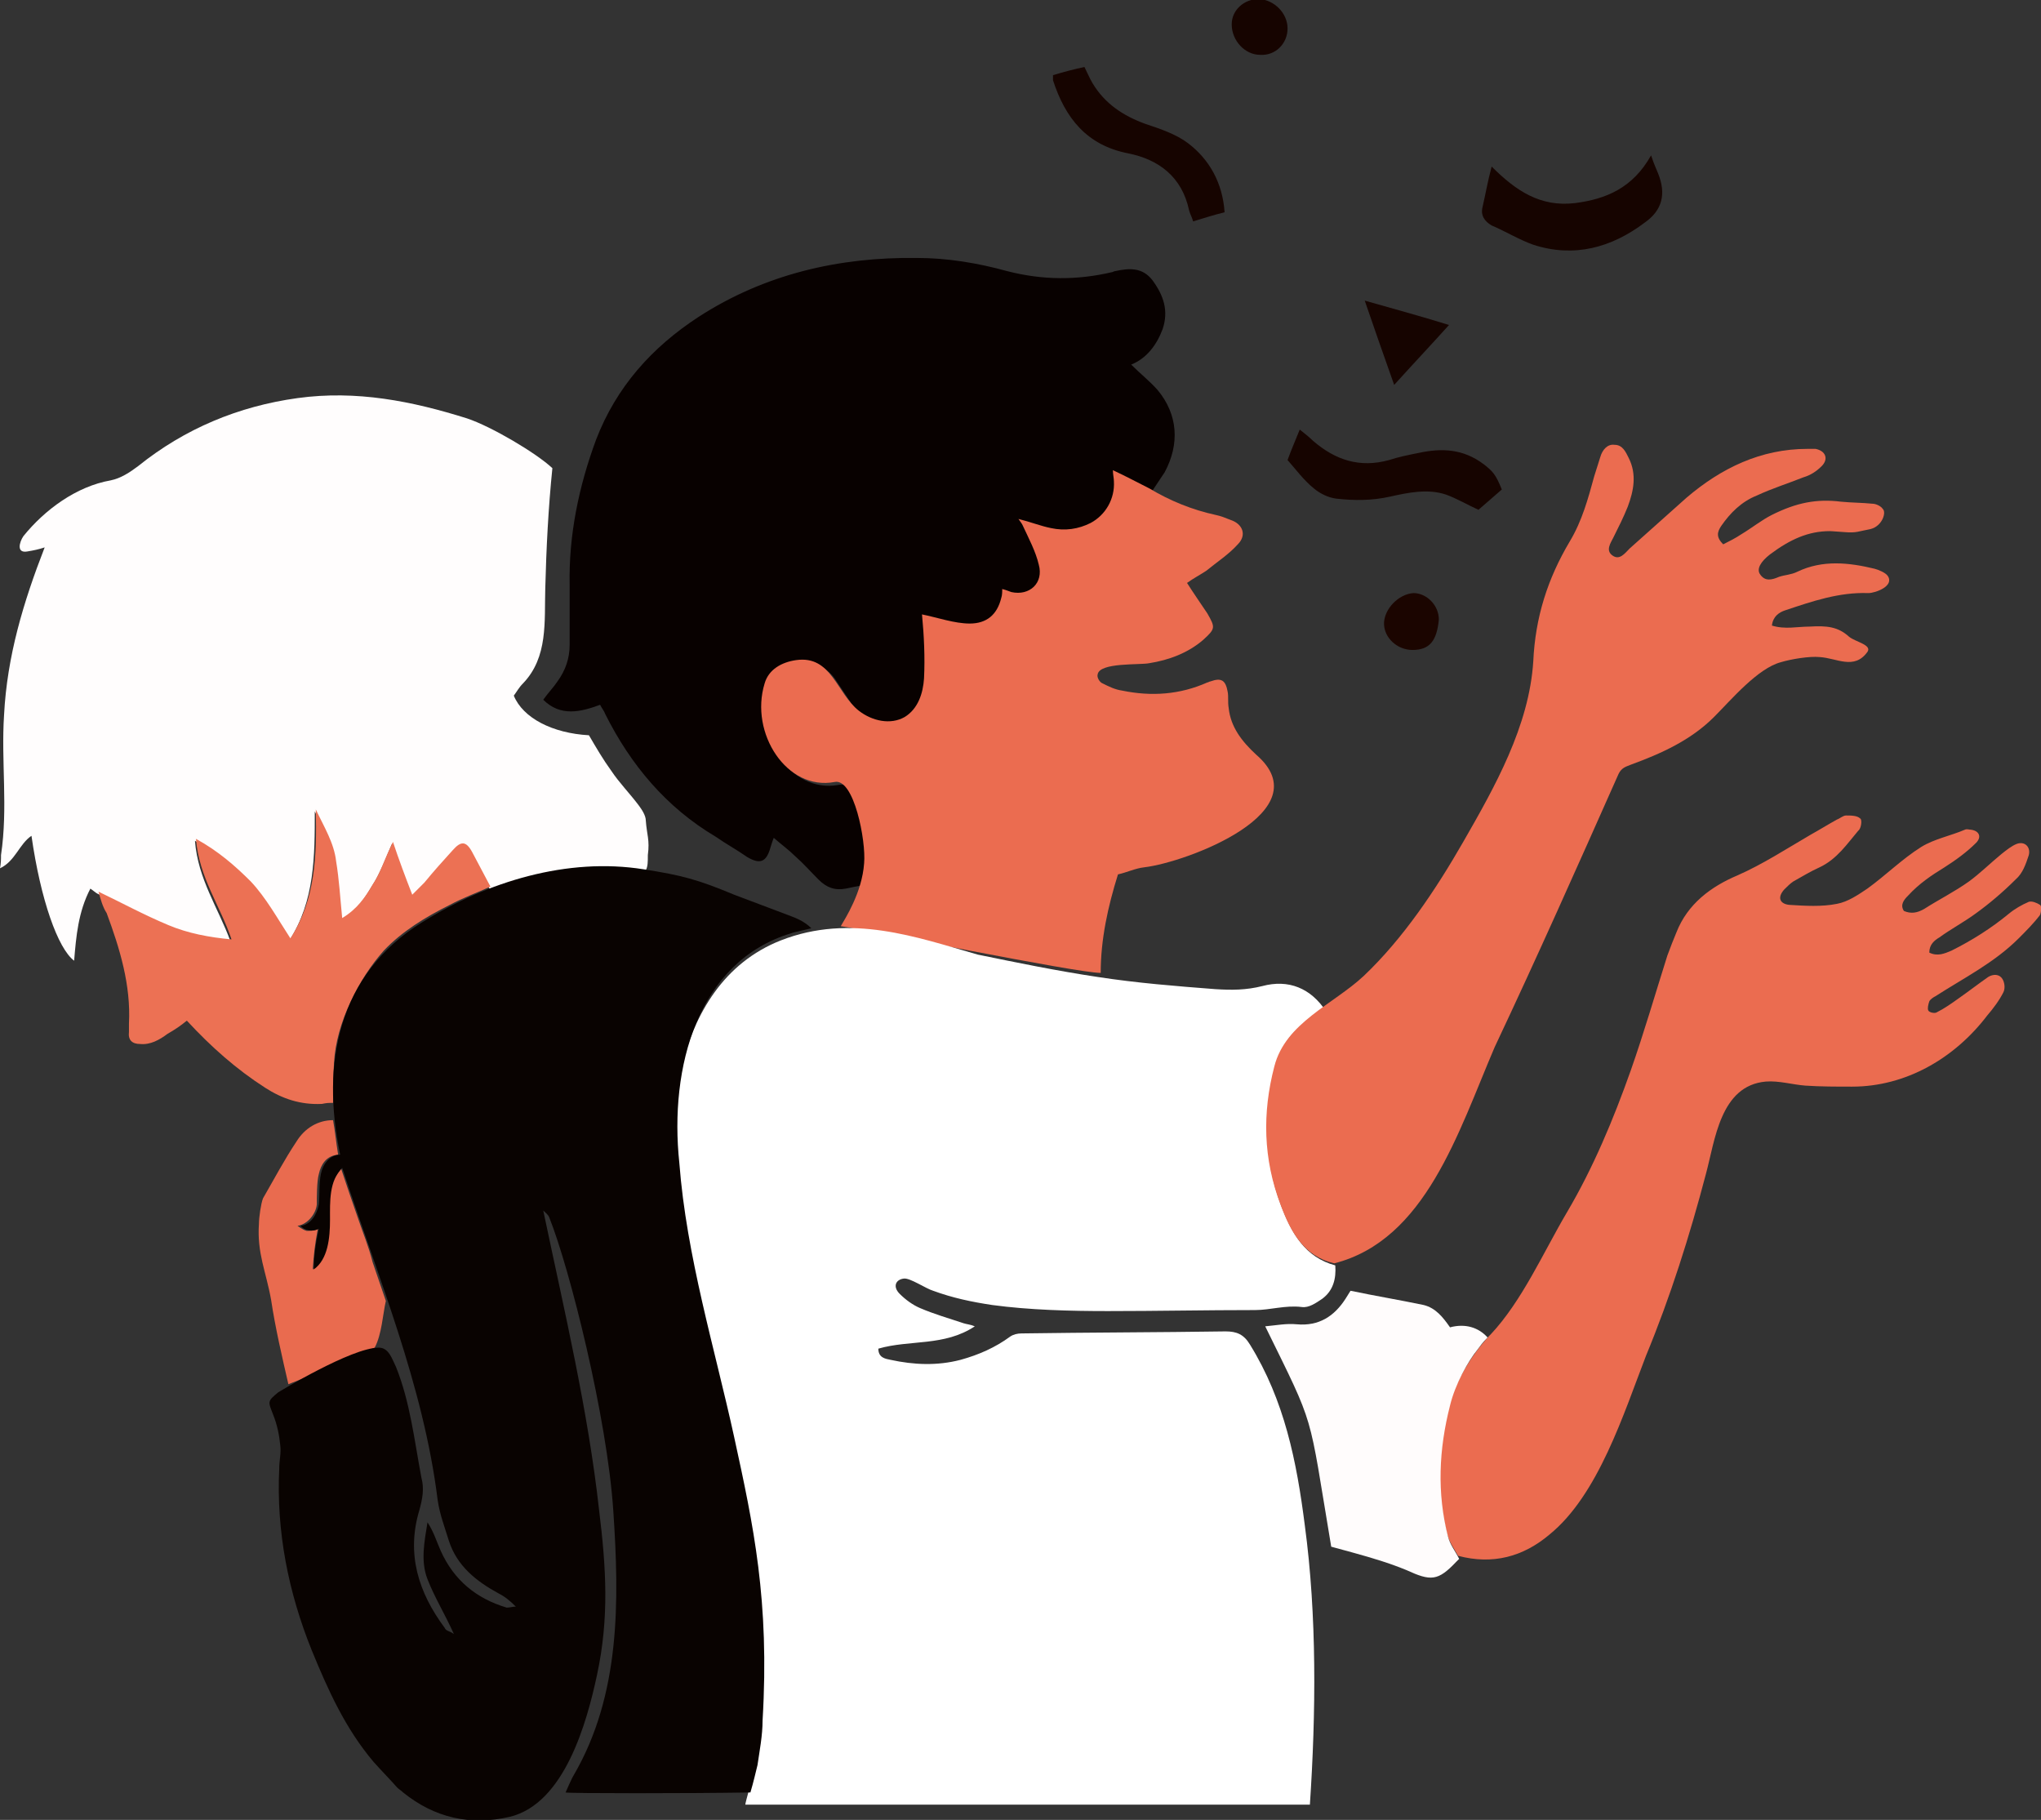
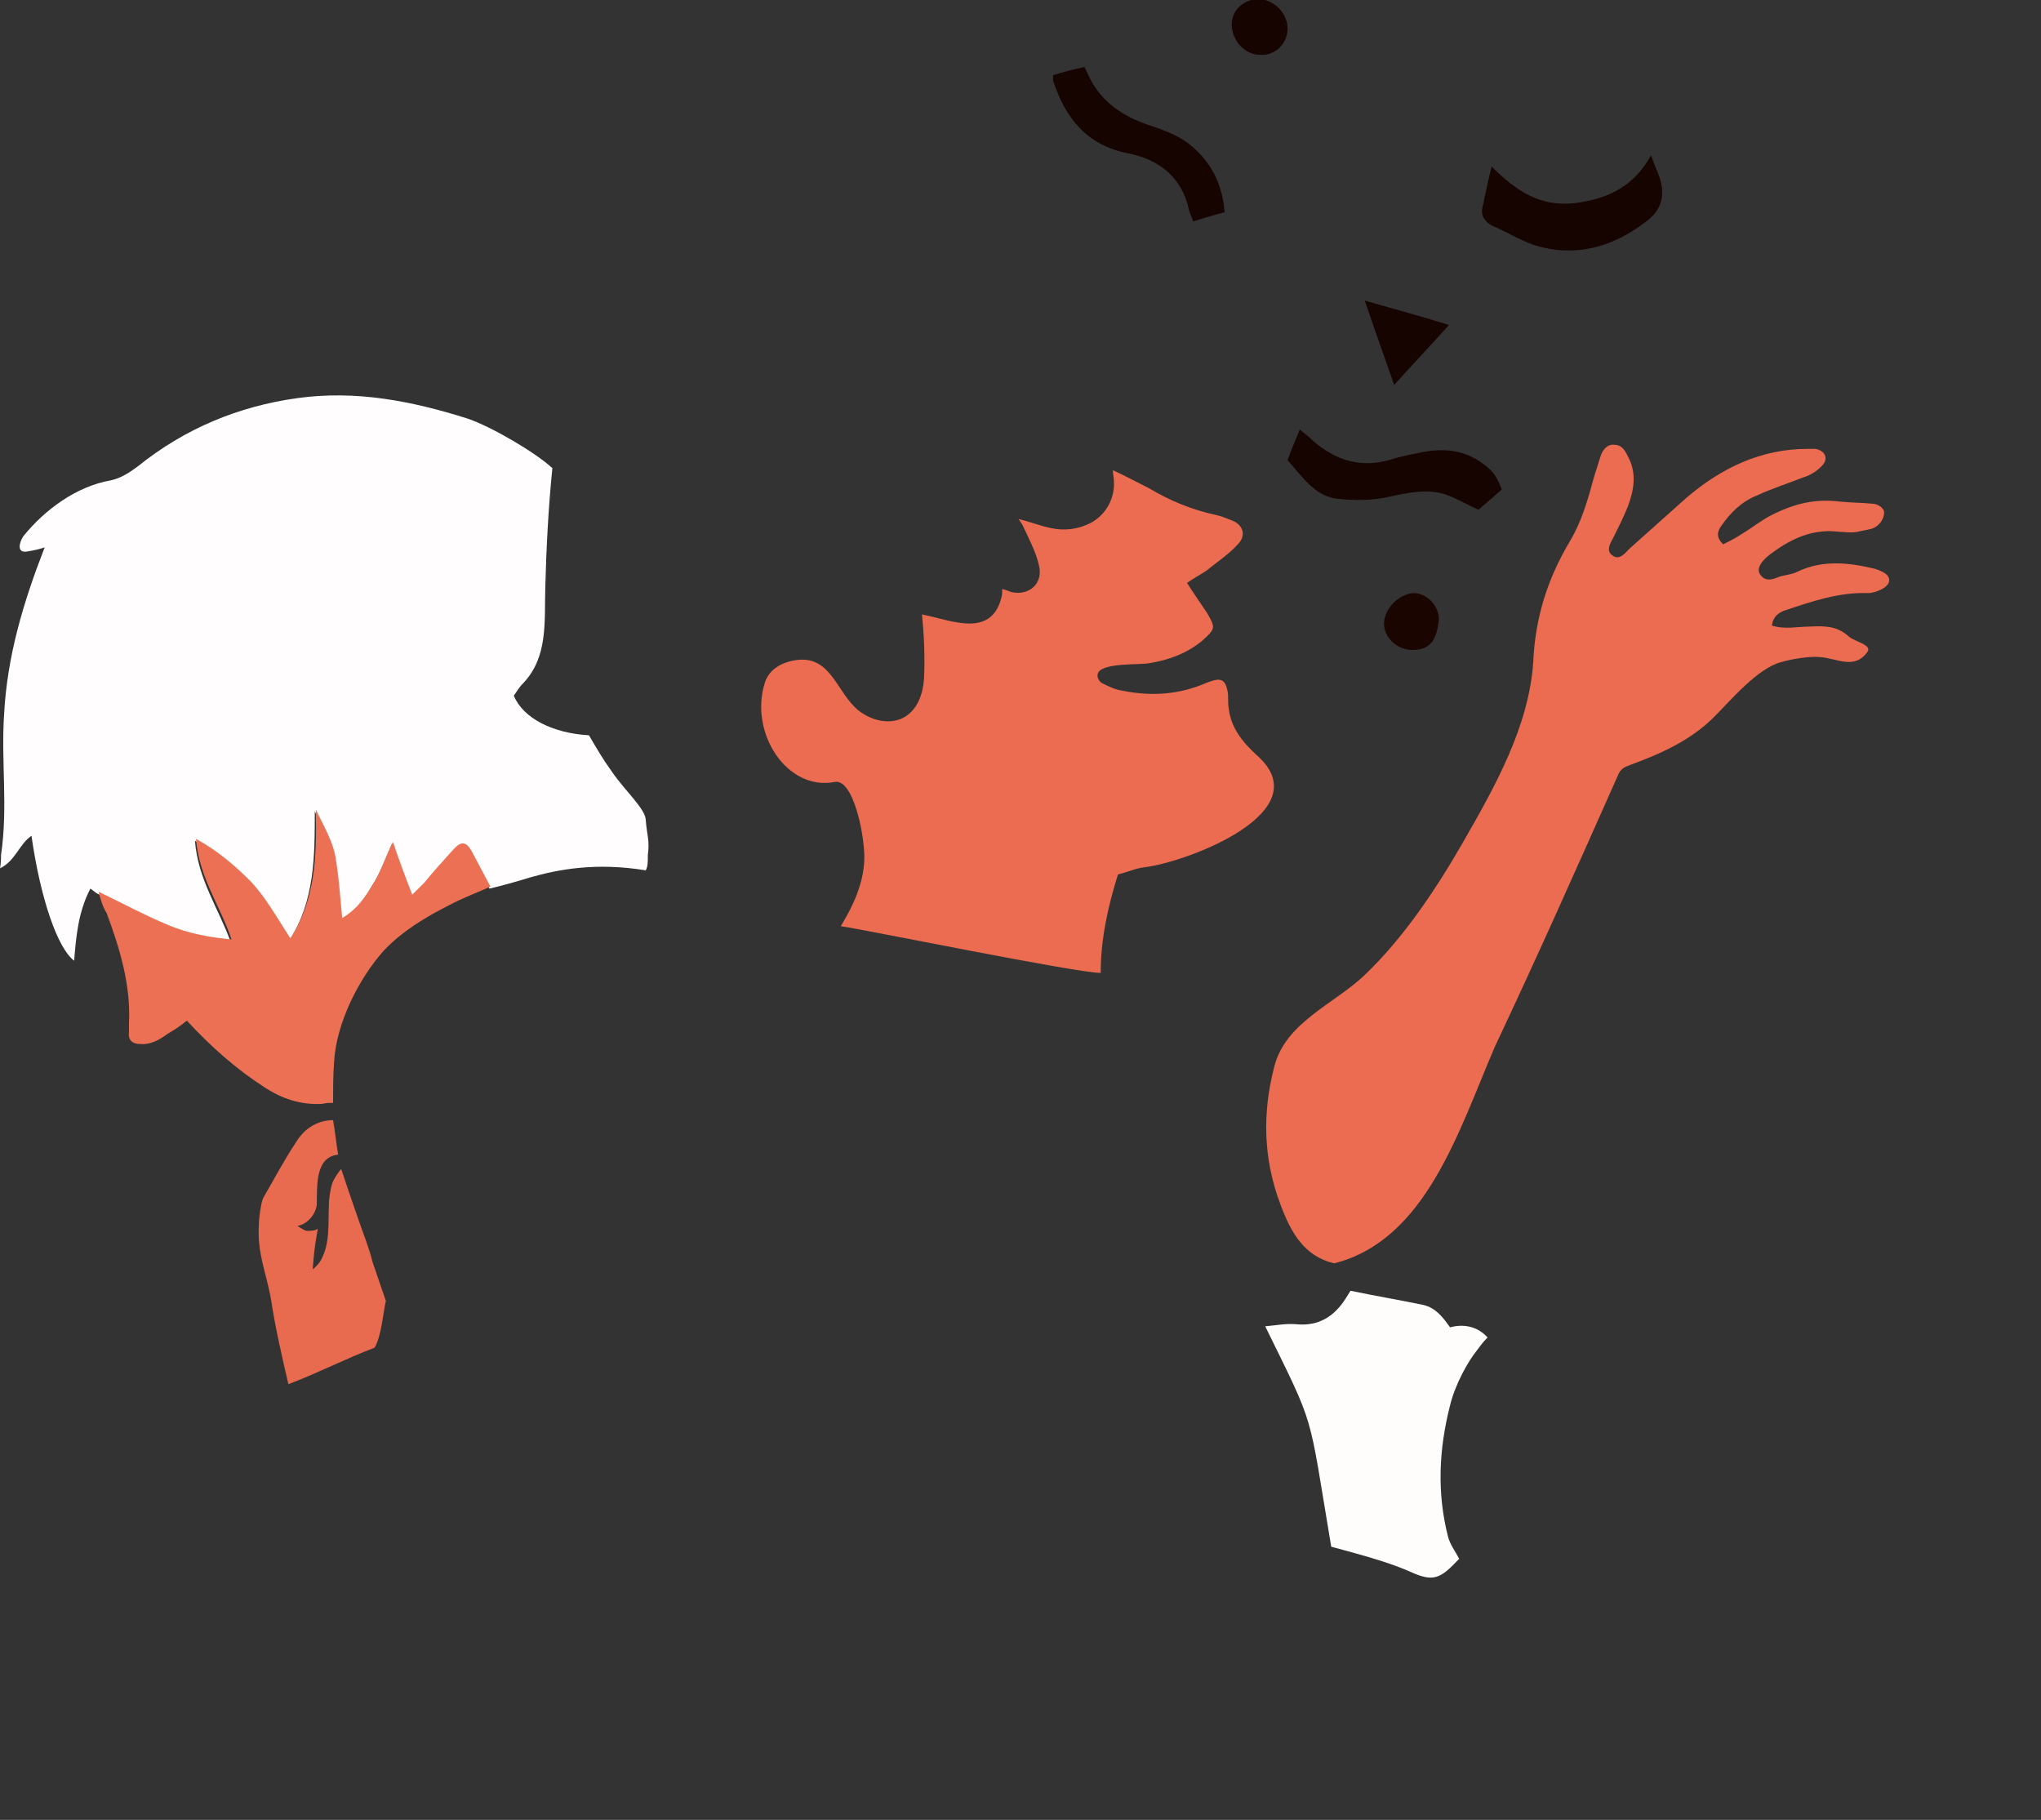
<svg xmlns="http://www.w3.org/2000/svg" version="1.1" id="Ebene_1" x="0px" y="0px" viewBox="0 0 201 179.2" style="enable-background:new 0 0 201 179.2;" xml:space="preserve">
  <rect x="0" y="0" width="201" height="179.2" fill="#333333" stroke="none" />
  <style type="text/css">
	.st0{fill:#FFFDFD;}
	.st1{fill:#080100;}
	.st2{fill:#EB6C50;}
	.st3{fill:#EC7154;}
	.st4{fill:#E96B4F;}
	.st5{fill:#FFFFFF;}
	.st6{fill:#FFFCFC;}
	.st7{fill:#090301;}
	.st8{fill:#160400;}
	.st9{fill:#1B0500;}
</style>
  <g id="Beratungszentrum">
</g>
  <g id="Leben_im_Alter">
</g>
  <path class="st0" d="M63.6,85.7c-4.9-0.8-8.6-0.1-11.4,0.7c-1.3,0.4-2.7,0.8-4,1.1c-0.6-1.1-1.2-2.3-1.8-3.4c-0.6-1-1.1-1.1-1.9-0.2  c-0.9,1-1.8,2.1-2.8,3.2c-0.4,0.4-0.8,0.8-1.2,1.2c-0.6-1.8-1.2-3.4-1.9-5.2c-0.7,1.6-1.2,3-2,4.2c-0.7,1.2-1.5,2.4-3,3.3  c-0.2-2.1-0.4-3.9-0.6-5.6c-0.3-1.8-1.2-3.4-2-5.1c0,4.4,0,8.8-2.5,12.7c-1.3-2-2.4-4-3.9-5.6c-1.5-1.5-3.1-3.1-5.4-4.2  c0.3,3.8,2.3,6.6,3.5,9.9c-2.2-0.2-4.3-0.6-6.2-1.4c-2.3-1-4.6-2.2-6.9-3.3c-0.2-0.1-0.4-0.3-0.7-0.5c-1.2,2.3-1.4,4.7-1.6,7.1  c-1.6-1.2-3.3-6-4.2-12.3c-1.2,0.8-1.6,2.5-3.1,3.2c0.1-0.5,0.1-0.9,0.1-1.3c0.7-4.7,0-9.2,0.3-13.8c0.3-5.8,1.9-11.1,4-16.5  c-0.6,0.2-1.1,0.3-1.7,0.4c-1.1,0.2-0.8-0.9-0.4-1.5c2.1-2.6,5.2-4.9,8.6-5.5c1-0.2,1.9-0.8,2.7-1.4c4.6-3.7,9.9-5.9,15.7-6.7  s11.3,0.3,16.7,2c2.4,0.8,6.8,3.4,8.4,4.9C54,50,53.8,54,53.7,57.9c-0.1,3.3,0.3,6.8-2.2,9.4c-0.4,0.4-0.6,0.8-0.9,1.2  c0.9,2.2,3.8,3.7,7.4,3.9c0.7,1.2,1.4,2.4,2.2,3.5c0.8,1.2,1.8,2.2,2.7,3.4c0.3,0.4,0.7,1,0.7,1.5c0.1,1.4,0.4,1.9,0.2,3.4  C63.8,84.9,63.8,85.3,63.6,85.7z" />
-   <path class="st1" d="M84.8,87.2c-0.5,0.1-1.1,0.2-1.5,0.3c-1.1,0.2-1.9-0.1-2.7-0.9c-0.8-0.8-1.5-1.6-2.3-2.3  c-0.6-0.6-1.3-1.1-2.1-1.8c-0.2,0.5-0.3,0.9-0.4,1.2c-0.4,1.2-1,1.4-2.2,0.7c-1-0.7-2.1-1.3-3.1-2c-4.9-2.9-8.4-7.1-10.9-12.1  c-0.1-0.3-0.3-0.5-0.5-0.9c-1.9,0.7-3.9,1.2-5.6-0.5c0.5-0.7,1-1.2,1.4-1.8c0.8-1.1,1.2-2.3,1.2-3.6c0-2,0-3.9,0-5.9  c-0.1-4.9,0.9-9.7,2.6-14.3c2-5.2,5.5-9.1,10.1-12.1c6.5-4.2,13.8-5.9,21.5-5.8c3,0,6,0.5,8.9,1.3c3.5,0.9,6.9,0.9,10.3,0.1  c0.1,0,0.2-0.1,0.3-0.1c1.4-0.3,2.7-0.4,3.7,0.9c1.1,1.5,1.6,3,1,4.8c-0.6,1.6-1.6,2.9-3.1,3.5c0.9,0.9,1.8,1.6,2.6,2.5  c2,2.4,2.2,5.3,0.7,8.1c-0.4,0.6-0.8,1.2-1.2,1.8c-1.1-0.6-2.3-1.1-3.6-1.8c0,0.4,0.1,0.8,0.1,1.1c0.1,1.7-0.5,3.1-2,3.9  c-1.3,0.7-2.7,1-4.2,0.7c-1-0.3-2-0.6-3.2-0.9c0.2,0.3,0.3,0.5,0.4,0.6c0.5,1.3,1.2,2.5,1.6,3.9c0.5,1.8-0.9,3.1-2.7,2.7  c-0.3-0.1-0.6-0.2-0.9-0.3c0,0.3-0.1,0.6-0.1,0.9c-0.4,1.6-1.3,2.7-3.2,2.5c-0.8-0.1-1.5-0.2-2.3-0.3c-0.7-0.1-1.5-0.3-2.3-0.5  c0.1,1,0.2,1.9,0.2,2.8c0,1.5,0.1,3.1-0.2,4.6c-0.4,2.5-2.6,3.6-5,2.8c-0.9-0.3-1.6-0.8-2.1-1.5c-0.6-0.9-1.2-1.8-1.8-2.7  c-0.9-1.2-2.1-1.7-3.5-1.5s-2.7,0.8-3.1,2.3c-1.5,4.8,2.2,10.5,6.9,9.7c0.9-0.2,1.3,0.3,1.5,1c1,1.7,1.2,3.3,1.3,5  C85.2,84.4,85.3,85.8,84.8,87.2z" />
-   <path class="st2" d="M146.6,131.6c0.1-0.1,0.1-0.1,0.2-0.2c3.1-3.3,5.2-8.1,7.5-12c2.6-4.4,4.6-9.2,6.3-14c1.3-3.7,2.4-7.5,3.6-11.3  c0.3-0.8,0.6-1.6,0.9-2.3c1.1-2.8,3.4-4.5,6-5.6c2.5-1.1,4.8-2.6,7.2-4c0.9-0.5,1.7-1,2.6-1.5c0.3-0.1,0.6-0.4,0.9-0.4  c0.5,0,1.1,0,1.4,0.3c0.2,0.1,0.1,1-0.2,1.2c-1.1,1.3-2.1,2.8-3.8,3.6c-0.9,0.4-1.7,0.9-2.6,1.4c-0.3,0.2-0.6,0.5-0.9,0.8  c-0.7,0.8-0.4,1.4,0.5,1.5c1.6,0.1,3.2,0.2,4.7-0.1c1.1-0.2,2.1-0.9,3-1.5c1.8-1.3,3.4-2.9,5.3-4.1c1.3-0.8,2.9-1.1,4.3-1.7  c0.2-0.1,0.4,0,0.6,0c0.8,0.1,1.1,0.7,0.5,1.3c-0.9,0.9-2,1.7-3.1,2.4c-1.3,0.8-2.5,1.6-3.6,2.8c-0.4,0.4-0.8,0.9-0.4,1.5  c0.7,0.3,1.3,0.2,2-0.2c1.4-0.9,3-1.7,4.4-2.7c1.1-0.8,2.1-1.8,3.2-2.7c0.5-0.4,1-0.8,1.5-1c0.8-0.3,1.4,0.3,1.2,1.1  c-0.3,0.9-0.6,1.8-1.3,2.4c-1.2,1.2-2.6,2.4-4,3.4c-1.1,0.8-2.4,1.5-3.5,2.3c-0.5,0.3-1,0.7-1,1.5c0.8,0.4,1.5,0.1,2.2-0.2  c2-1,3.9-2.2,5.6-3.6c0.6-0.5,1.3-0.9,2-1.2c0.3-0.1,0.8,0.1,1.1,0.3c0.2,0.1,0.1,0.8,0,1c-0.6,0.8-1.4,1.6-2.1,2.3  c-2.4,2.4-5.4,3.9-8.2,5.7c-0.2,0.1-0.5,0.3-0.6,0.5c-0.1,0.3-0.2,0.7-0.1,0.9c0.1,0.2,0.6,0.3,0.8,0.2c0.8-0.4,1.5-0.9,2.2-1.4  c1-0.7,1.9-1.4,2.9-2.1c0.5-0.3,1.1-0.3,1.4,0.2c0.2,0.3,0.3,0.9,0.1,1.3c-0.4,0.8-1,1.6-1.6,2.3c-3.2,4.2-8,7-13.3,7  c-1.5,0-3.1,0-4.6-0.1c-1.3-0.1-2.6-0.5-3.9-0.4c-4.5,0.4-5,5.8-5.9,9.1c-1.6,6.1-3.5,12.1-5.9,17.9c-2.2,5.7-4.7,13.7-9.5,17.6  c-2.6,2.2-5.6,3-9,2.1c-0.4-0.7-0.9-1.4-1.1-2.2c-1.1-4.3-0.9-8.6,0.2-12.9C143.6,135.7,144.8,133.6,146.6,131.6z" />
  <path class="st2" d="M85.1,85c0.2-2.2-1-8.4-2.9-8c-4.7,0.9-8.4-4.8-6.9-9.7c0.4-1.4,1.7-2.1,3.1-2.3c3.5-0.5,4,3.3,6.2,5  c1.3,1,3.1,1.4,4.5,0.6c1.3-0.8,1.8-2.3,1.9-3.8c0.1-2.1,0-4.2-0.2-6.3c1.5,0.3,3.2,0.9,4.7,0.9c1.7,0,2.7-0.9,3.1-2.5  c0.1-0.3,0.1-0.6,0.1-0.9c0.4,0.1,0.6,0.2,0.9,0.3c1.8,0.4,3.2-0.9,2.7-2.7c-0.3-1.3-1-2.6-1.6-3.9c-0.1-0.2-0.2-0.3-0.4-0.6  c1.2,0.3,2.2,0.7,3.2,0.9c1.4,0.3,2.7,0.1,3.9-0.5c1.5-0.8,2.4-2.4,2.3-4.1c0-0.3-0.1-0.7-0.1-1.1c1.3,0.6,2.4,1.2,3.6,1.8  c2,1.2,4.2,2.1,6.5,2.6c0.5,0.1,1,0.3,1.5,0.5c1.2,0.4,1.6,1.5,0.7,2.4c-0.9,1-2,1.7-3.1,2.6c-0.6,0.4-1.2,0.7-1.9,1.2  c0.7,1.1,1.4,2.1,2,3c0.8,1.4,0.8,1.5-0.4,2.6c-1.5,1.3-3.4,2-5.3,2.3c-0.9,0.2-4.9-0.1-5.1,1.1c-0.1,0.3,0.2,0.8,0.5,0.9  c0.6,0.3,1.2,0.6,1.9,0.7c2.9,0.6,5.7,0.4,8.4-0.8c0.1,0,0.2-0.1,0.3-0.1c1.1-0.4,1.5-0.1,1.7,1c0.1,0.5,0,1,0.1,1.6  c0.2,1.9,1.3,3.3,2.7,4.6c6.5,5.6-6.8,10.6-11,11.1c-0.9,0.1-1.7,0.5-2.6,0.7c-1,3.2-1.7,6.4-1.7,9.7c-2.4,0-23.4-4.3-25.6-4.6  C83.2,90.5,84.9,87.9,85.1,85z" />
  <path class="st3" d="M9.7,87.8c2.3,1.1,4.5,2.3,6.9,3.3c1.9,0.8,4,1.2,6.2,1.4c-1.1-3.3-3.2-6.1-3.5-9.9c2.2,1.2,3.9,2.7,5.4,4.2  c1.5,1.6,2.6,3.6,3.9,5.6c2.5-3.9,2.6-8.2,2.5-12.7c0.8,1.7,1.8,3.3,2,5.1c0.3,1.8,0.4,3.6,0.6,5.6c1.5-0.9,2.3-2.1,3-3.3  c0.8-1.2,1.2-2.6,2-4.2c0.6,1.8,1.2,3.4,1.9,5.2c0.4-0.4,0.8-0.8,1.2-1.2c0.9-1.1,1.8-2.1,2.8-3.2c0.8-0.9,1.3-0.9,1.9,0.2  c0.6,1.1,1.2,2.3,1.8,3.4c-1.3,0.6-2.7,1.1-4,1.8c-2.4,1.2-4.7,2.6-6.5,4.5c-2.5,2.8-4.7,7.2-4.9,11c-0.1,1.3-0.1,2.9-0.1,4  c-0.5,0-0.6,0-1.1,0.1c-2.1,0.1-3.9-0.5-5.6-1.6c-2.8-1.8-5.3-4-7.7-6.6c-0.6,0.5-1.2,0.9-1.9,1.3c-0.8,0.6-1.7,1.1-2.7,1  c-0.8,0-1.2-0.4-1.1-1.2c0-0.3,0-0.5,0-0.8c0.2-3.8-0.9-7.4-2.2-10.9C10.1,89.3,9.9,88.5,9.7,87.8z" />
  <path class="st4" d="M36.9,132.7c-2.9,1.1-5.6,2.5-8.5,3.6c-0.6-2.6-1.3-5.6-1.7-8.3c-0.5-2.8-1.4-4.6-1.2-7.5c0-0.6,0.2-2,0.4-2.5  c1.1-1.9,2.1-3.8,3.3-5.6c0.8-1.3,2.1-2.1,3.6-2.1c0.2,1.1,0.3,2.2,0.5,3.4c-1.2,0.1-1.7,1-1.9,1.9c-0.2,0.7-0.2,2.3-0.2,3  c-0.1,1-1,2-1.9,2.1c0,0,0.5,0.4,0.9,0.5c0.4,0,0.8,0,1.1-0.2c-0.3,1.6-0.4,2.5-0.5,4c0,0,0.5-0.4,0.8-0.9c0.9-1.7,0.7-3.2,0.8-5.7  c0-0.2,0.1-1.2,0.3-1.8c0.1-0.4,0.5-1,0.9-1.5c0.4,1.2,1.1,3.3,1.6,4.7c0.5,1.5,1.1,2.9,1.5,4.5c0.5,1.5,0.8,2.3,1.3,3.8  C37.7,129.4,37.6,131.4,36.9,132.7z" />
-   <path class="st5" d="M108.1,96.2c3.9,0.6,7.7,0.9,11.6,1.2c1.6,0.1,3,0.1,4.6-0.3c2.6-0.7,4.8,0.2,6.3,2.5c-0.3,0.3-0.5,0.6-0.9,0.7  c-2.4,0.8-3.5,2.6-4.1,4.9c-1.2,4.6-1.1,9.1,0.6,13.6c1,2.6,2.3,5,5.3,5.8c0.1,1.3-0.2,2.5-1.3,3.3c-0.6,0.4-1.3,0.9-2,0.8  c-1.6-0.2-3.1,0.3-4.6,0.3c-4.8,0-9.7,0.1-14.5,0.1c-3.7,0-7.7-0.1-11.4-0.6c-2-0.3-3.9-0.7-5.8-1.4c-0.7-0.2-2.3-1.3-2.9-1.2  c-0.8,0.1-1.1,0.8-0.4,1.5c0.6,0.6,1.3,1.1,2,1.4c1.4,0.6,2.8,1,4.3,1.5c0.3,0.1,0.6,0.1,1.1,0.3c-3,2-6.4,1.3-9.5,2.2  c0,0.9,0.7,1,1.2,1.1c2.3,0.5,4.6,0.6,6.9,0c1.8-0.5,3.4-1.2,4.9-2.3c0.3-0.2,0.7-0.3,1.1-0.3c6.7-0.1,13.4-0.1,20.1-0.2  c1.1,0,1.8,0.3,2.4,1.3c3.4,5.5,4.6,11.5,5.4,17.8c1.2,8.9,1.1,18.5,0.5,27.5c-0.3,0-54.9,0-55.6,0c0-0.2,0.7-2.7,0.8-2.9  c1.6-6.9,0.6-18.3-0.7-25.8c-0.9-5.2-2.1-9.5-3.6-16.1c-1.1-4.9-2.4-9.9-3-14.6c-0.5-4.4-0.9-8.8,0.2-13.2  c1.3-5.3,4.2-10.3,9.8-12.5c6.9-2.7,13.4-0.3,19.4,1.4C100.2,94.8,104.1,95.6,108.1,96.2z" />
  <path class="st6" d="M146.5,131.7c-0.5,0.5-0.7,0.8-1,1.2c-0.9,1.1-2.2,3.4-2.7,5.5c-1.1,4.3-1.3,8.6-0.2,12.9  c0.2,0.8,0.7,1.4,1.1,2.2c-0.1,0.1-0.2,0.2-0.3,0.3c-1.8,1.9-2.5,1.9-4.9,0.8c-1.7-0.7-3.4-1.2-5.2-1.7c-0.7-0.2-1.5-0.4-2.2-0.6  c-2.3-13.7-1.5-11.5-6.5-21.7c1.1-0.1,2.1-0.3,3.1-0.2c2.2,0.2,3.7-0.8,4.8-2.5c0.2-0.3,0.3-0.5,0.5-0.8c2.4,0.5,4.8,0.9,7.2,1.4  c1.2,0.3,1.9,1.2,2.6,2.2C144.3,130.3,145.6,130.7,146.5,131.7z" />
  <path class="st2" d="M131.4,124.4c-3-0.7-4.3-3.1-5.3-5.8c-1.7-4.5-1.8-9-0.6-13.6c1.1-4.3,5.8-6.1,8.8-8.9  c3.9-3.7,7.1-8.5,9.8-13.2c3.1-5.4,6.5-11.4,6.9-17.8c0.2-4.3,1.4-8.1,3.6-11.8c1.2-2,1.8-4.2,2.4-6.4c0.2-0.6,0.4-1.3,0.6-1.9  c0.2-0.7,0.7-1.3,1.4-1.2c0.8,0,1.1,0.7,1.4,1.3c0.8,1.6,0.5,3.2-0.1,4.8c-0.4,1-0.9,2-1.4,3c-0.3,0.6-0.8,1.3-0.1,1.8  s1.2-0.2,1.7-0.7c1.9-1.7,3.7-3.3,5.6-5c3.4-2.9,7.3-4.8,11.9-4.8c0.3,0,0.5,0,0.8,0c1,0.2,1.3,1,0.6,1.7c-0.5,0.5-1.1,0.9-1.8,1.1  c-1.5,0.6-3.1,1.1-4.6,1.8c-1.5,0.6-2.6,1.7-3.5,3c-0.4,0.6-0.5,1.1,0.2,1.8c0.6-0.3,1.2-0.6,1.8-1c1-0.6,2-1.4,3-1.9  c2.4-1.2,4.4-1.6,6.8-1.3c1,0.1,2.1,0.1,3.1,0.2c0.4,0,0.9,0.3,1,0.5c0.4,0.3,0,1.7-1.2,2c-1.1,0.2-1.4,0.4-2.5,0.3  c-1.5-0.1-1.3-0.1-1.5-0.1c-2.1,0-3.9,0.8-5.9,2.3c-0.9,0.7-1.3,1.4-1,1.9c0.5,0.8,1.2,0.6,1.9,0.3c0.6-0.2,1.2-0.2,1.8-0.5  c2.5-1.2,5.1-0.9,7.6-0.3c0.4,0.1,1.1,0.4,1.3,0.7c0.7,1-1.2,1.7-1.9,1.7c-2.9-0.1-5.5,0.8-8.2,1.7c-0.6,0.2-1.2,0.6-1.3,1.5  c1.3,0.4,2.5,0.1,3.7,0.1c1.7-0.1,2.8,0,3.9,1c0.6,0.5,2.3,0.8,1.8,1.5c-1.3,1.8-3,0.6-4.7,0.5c-1-0.1-2.8,0.2-3.8,0.5  c-2.3,0.6-4.9,3.7-6.6,5.4c-2.3,2.3-5.2,3.6-8.2,4.7c-0.5,0.2-0.9,0.3-1.2,0.9c-4,9-8,18-12.2,26.9  C143.6,111.5,140.4,122.1,131.4,124.4z" />
-   <path class="st7" d="M77.9,91.9c0.2-0.1,1.7-0.4,2-0.5c-0.8-0.8-1.8-1.1-2.3-1.3c-1.3-0.5-4-1.5-5.3-2c-3.6-1.5-5.1-1.9-8.9-2.5  c-7.5-1.2-15.4,1.2-21.8,5.2c-8.3,5.1-10,13.9-8.1,22.9c-1,0-1.7,0.9-1.9,1.9c-0.2,1-0.1,2-0.2,3c-0.2,1-0.8,2-1.8,2.1  c0.4,0.5,1.2,0.6,1.8,0.3c-0.3,1.3-0.5,2.7-0.5,4c1.4-1,1.6-3.1,1.6-4.9s-0.1-3.8,1.2-5.1c3.5,10.7,8,21.4,9.4,32.7  c0.2,1.4,0.7,2.7,1.1,4c0.8,2.5,2.7,4,4.9,5.2c0.6,0.3,1.1,0.7,1.7,1.3c-0.3,0-0.6,0.1-0.9,0.1c-3-0.9-5.2-2.7-6.5-5.6  c-0.4-0.9-0.7-1.9-1.3-2.8c-0.3,1.9-0.7,3.8,0,5.6s1.7,3.4,2.6,5.4c-0.4-0.3-0.8-0.3-0.9-0.6c-2.6-3.5-3.8-7.3-2.5-11.6  c0.3-1.1,0.5-2.1,0.2-3.2c-0.7-3.7-1.1-7.4-2.5-10.9c-0.4-0.8-0.7-1.9-1.7-1.9c-2.7,0-9.9,4.4-9.9,4.4c-1.1,0.9-1,0.9-0.5,2.2  c0.4,1,0.6,2,0.7,3c0.1,0.8-0.1,1.5-0.1,2.3c-0.3,6.2,0.9,12.2,3.2,17.9c1.6,3.9,3.3,7.7,6.1,11c0.8,0.9,1.6,1.7,2.3,2.5  c0.2,0.2,0.4,0.3,0.6,0.5c3.1,2.5,6.6,3.3,10.5,2.4c5.4-1.3,7.6-9.3,8.6-14c1.2-5.6,0.9-10.5,0.2-16.2c-1.1-9.9-3.4-19.5-5.5-29.5  c0.2,0.2,0.5,0.4,0.6,0.7c2,5,5.7,19.7,6.3,28.9c0.6,8.9,0.7,18.1-3.9,26c-0.2,0.3-0.8,1.7-0.8,1.7c0.2,0.1,12.3,0.1,18.2,0  c0.3-1,0.5-1.9,0.7-2.7c0.2-1.4,0.5-2.9,0.5-4.4c0.7-11.8-0.9-19.2-2.8-27.9s-4.7-17.8-5.4-27C65.9,105.1,68.7,94.7,77.9,91.9z" />
  <path class="st8" d="M162.6,15.3c0.3,0.9,0.5,1.3,0.7,1.8c0.8,2,0.4,3.6-1.3,4.8c-3.3,2.5-7,3.5-11,2.2c-1.4-0.5-2.7-1.3-4.1-1.9  c-0.7-0.4-1.1-1-0.9-1.8c0.3-1.3,0.5-2.5,0.9-4c2.4,2.4,4.8,4,8.2,3.6C158.2,19.6,160.8,18.5,162.6,15.3z" />
  <path class="st8" d="M147.9,48.2c-0.8,0.7-1.6,1.4-2.3,2c-1.1-0.5-2.1-1.1-3.2-1.5c-1.8-0.6-3.7-0.2-5.5,0.2s-3.5,0.4-5.3,0.2  c-0.8-0.1-1.6-0.5-2.2-1c-1-0.8-1.8-1.9-2.6-2.8c0.4-1.1,0.8-2,1.2-3c0.5,0.4,0.9,0.7,1.3,1.1c2.2,1.9,4.6,2.7,7.5,1.9  c0.9-0.3,1.9-0.5,2.9-0.7c2.3-0.5,4.4-0.4,6.4,1.1C147,46.4,147.3,46.7,147.9,48.2z" />
  <path class="st8" d="M120.6,20.9c-1.2,0.3-2.1,0.6-3.1,0.9c-0.1-0.4-0.3-0.7-0.4-1.1c-0.7-3.3-3-5-6-5.6c-4.1-0.8-6.2-3.5-7.4-7.2  c0-0.1,0-0.3,0-0.5c1-0.3,2.1-0.6,3.1-0.8c0.3,0.6,0.5,1.1,0.8,1.6c1.2,2,3,3.2,5.2,4c1.5,0.5,3,1,4.2,1.9  C119.1,15.7,120.4,18,120.6,20.9z" />
  <path class="st8" d="M142.7,32c-1.8,2-3.5,3.8-5.4,5.9c-1-2.8-1.9-5.4-2.9-8.3C137.2,30.4,139.8,31.1,142.7,32z" />
  <path class="st9" d="M141.7,61c-0.2,2.1-0.9,3-2.6,3c-1.5,0-2.8-1.2-2.8-2.6c0-1.4,1.4-2.9,2.9-3C140.5,58.4,141.7,59.6,141.7,61z" />
  <path class="st8" d="M126.8,2.8c0,1.5-1.2,2.7-2.7,2.6c-1.5,0-2.8-1.4-2.8-3c0-1.4,1.2-2.5,2.7-2.5C125.5,0,126.8,1.3,126.8,2.8z" />
  <g id="Kinder_und_Jungenhilfe">
</g>
  <g id="Flucht_und_Migration">
</g>
  <g id="Wohnungslosehilfe">
</g>
</svg>